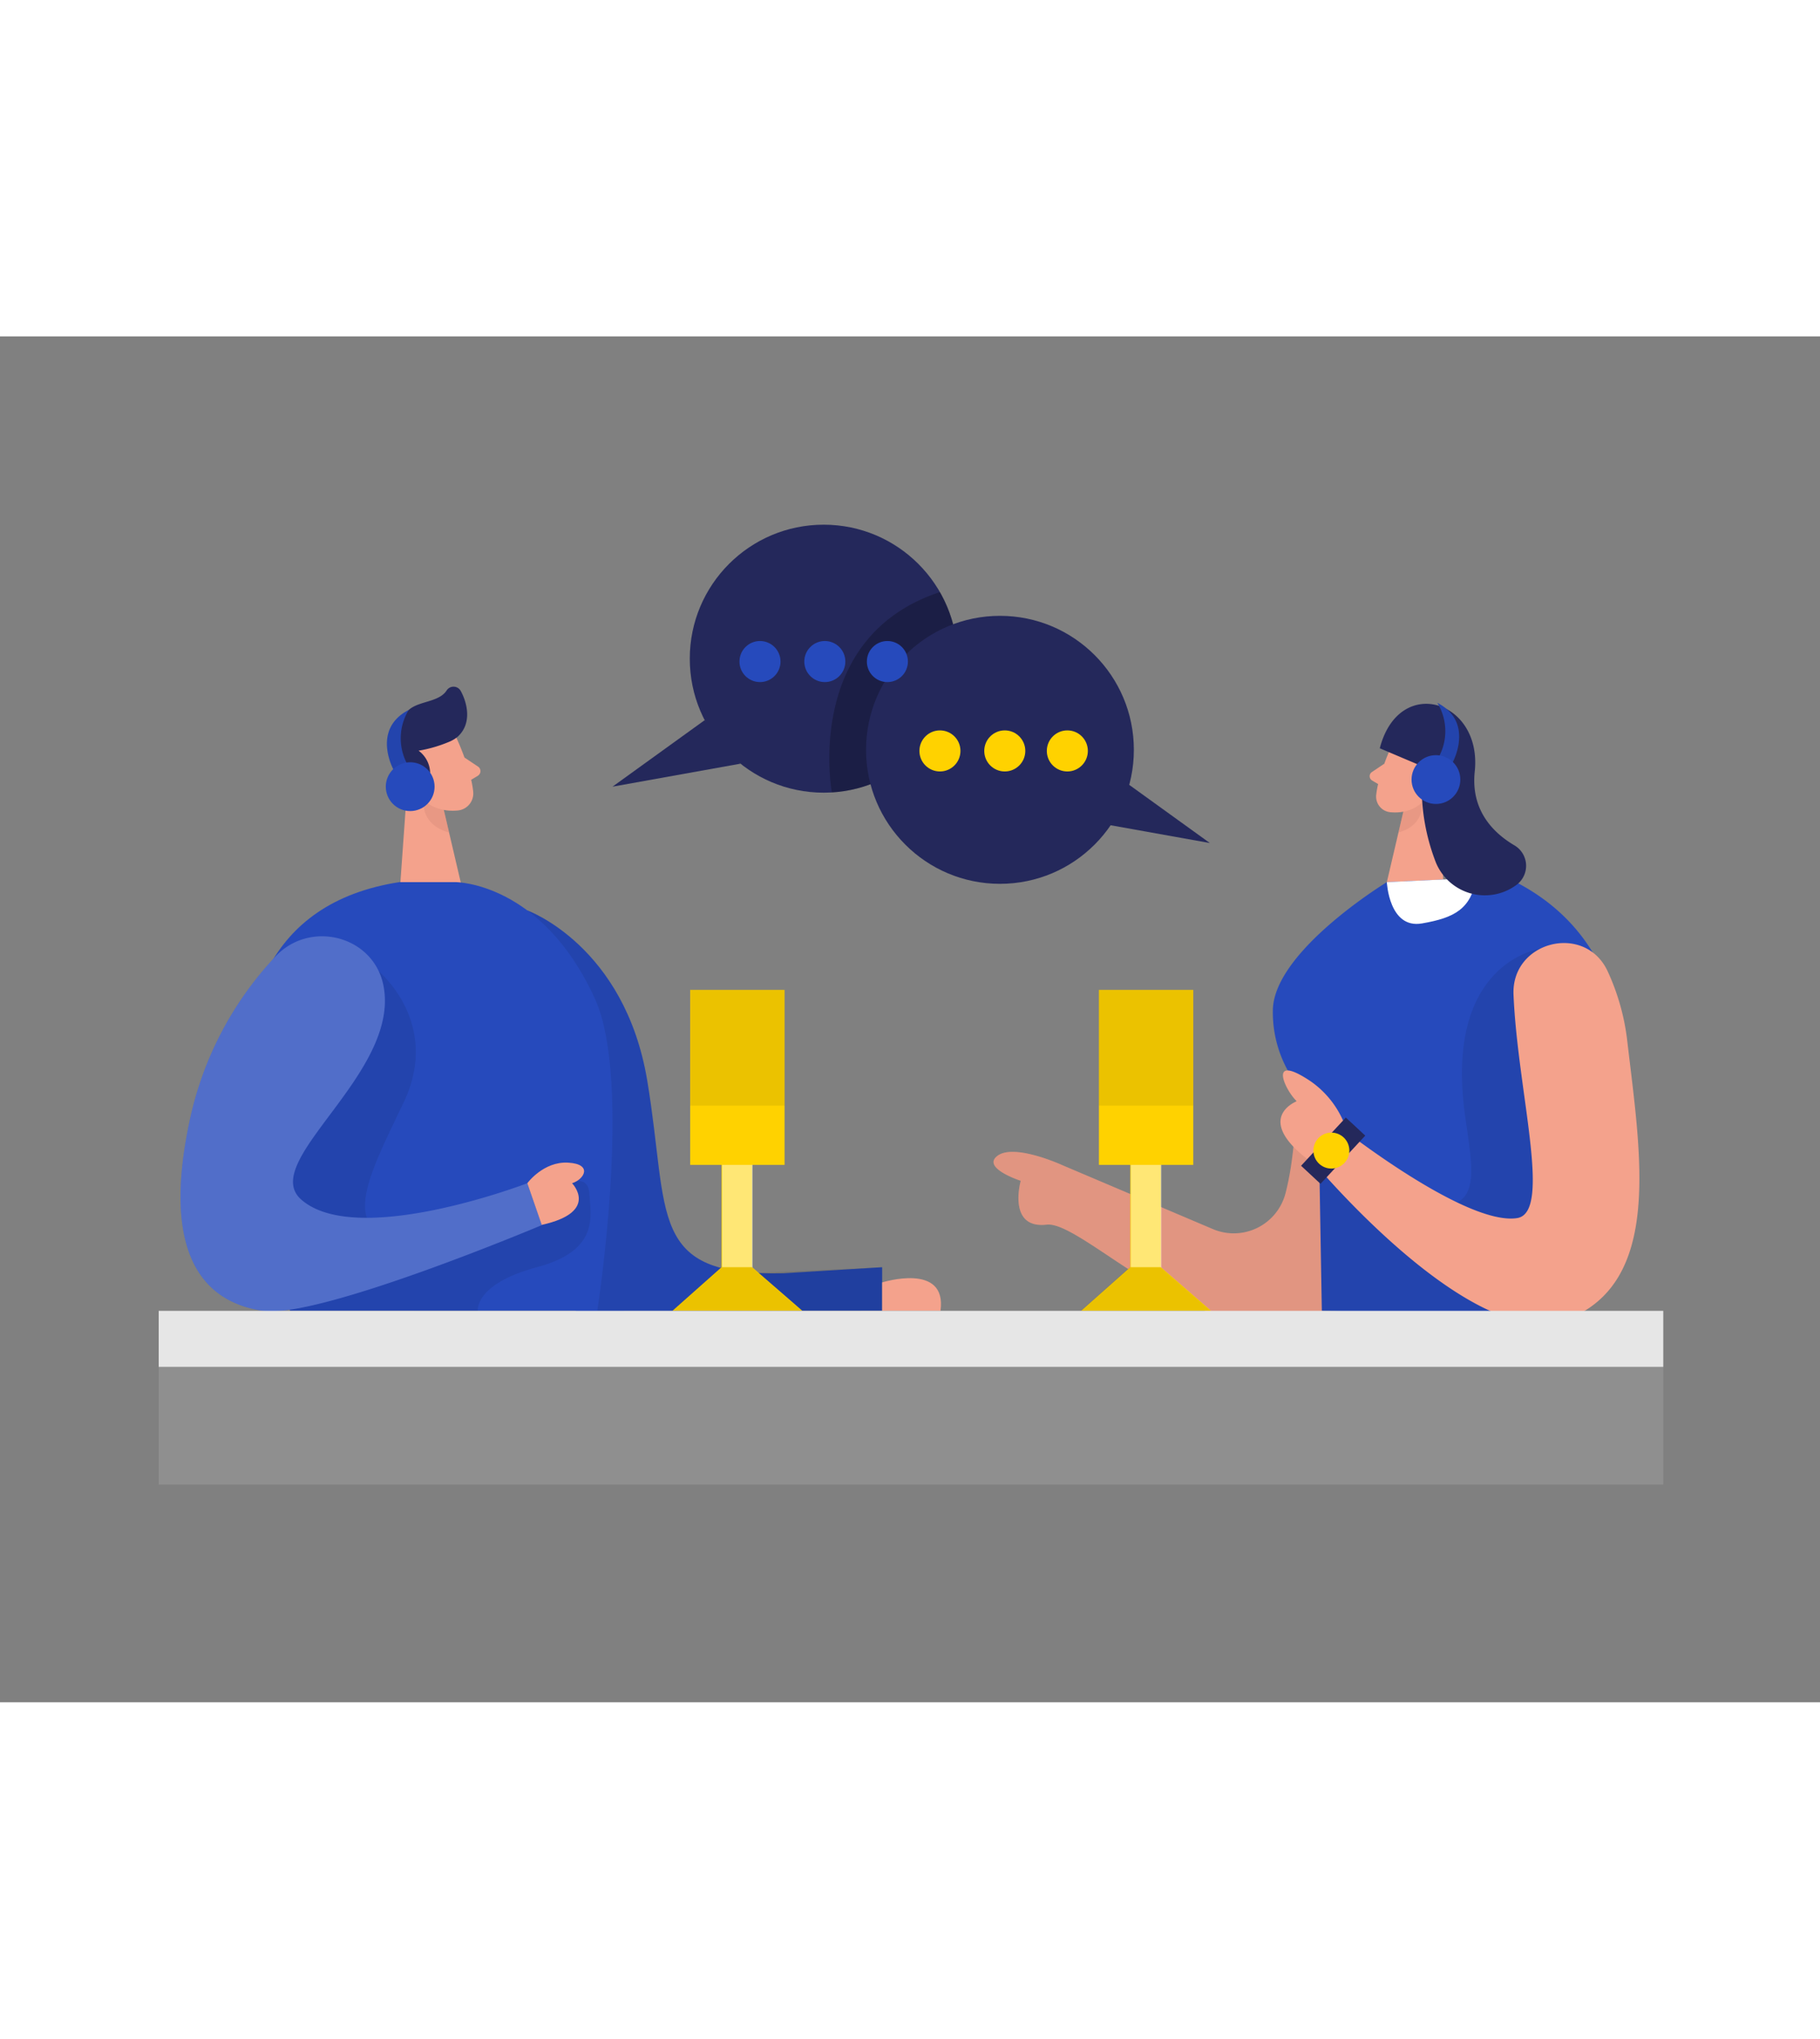
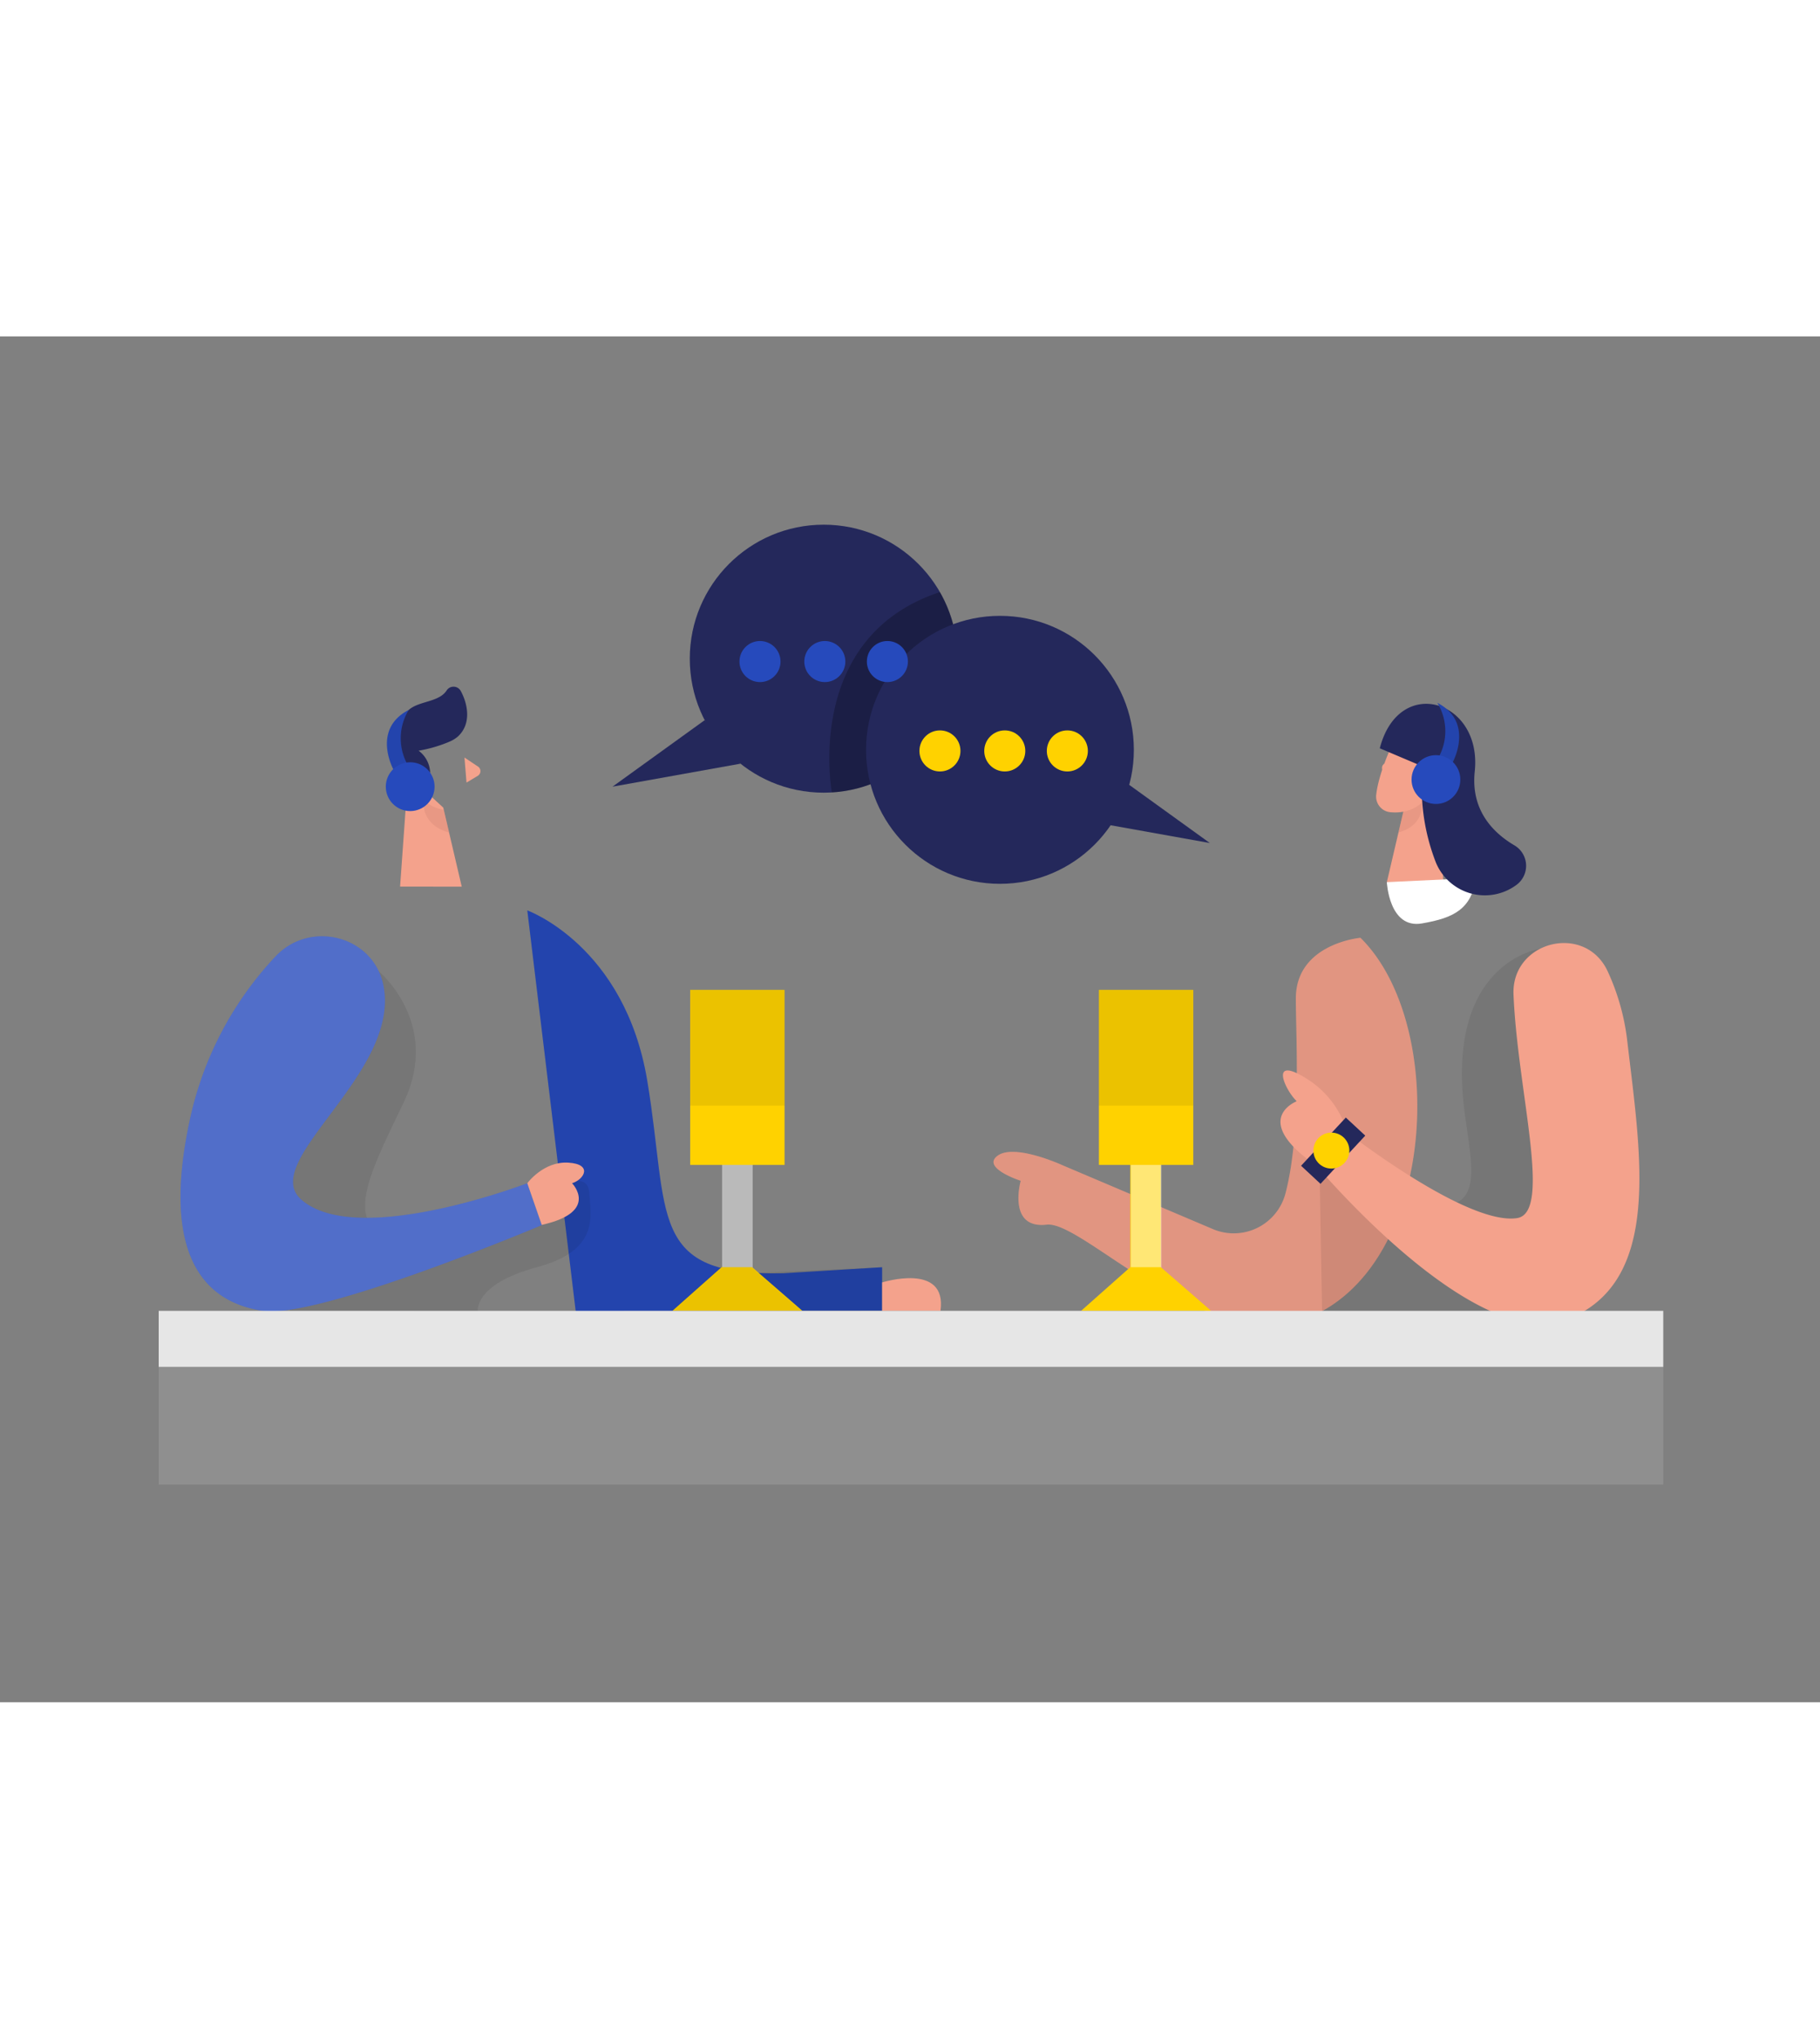
<svg xmlns="http://www.w3.org/2000/svg" id="Layer_1" data-name="Layer 1" viewBox="0 0 400 300" data-imageid="data-and-settings-0" imageName="Podcast" class="illustrations_image" style="width: 268px;">
  <rect x="0" y="0" width="400" height="300" fill="#808080" stroke="none" />
  <title>#32 podcast</title>
  <path d="M299,132.09s-14.2,1.26-14.2,13.34c0,8.6,1.26,29.25-2.27,42.78a11.75,11.75,0,0,1-16,7.85l-33.26-14.12s-10.29-4.69-14-2,5.06,5.53,5.06,5.53-3,10.62,5.7,9.63,38.33,33.27,62.23,18S317.06,149.85,299,132.09Z" fill="#f4a28c" />
  <path d="M299,132.09s-14.2,1.26-14.2,13.34c0,8.6,1.26,29.25-2.27,42.78a11.75,11.75,0,0,1-16,7.85l-33.26-14.12s-10.29-4.69-14-2,5.06,5.53,5.06,5.53-3,10.62,5.7,9.63,38.33,33.27,62.23,18S317.06,149.85,299,132.09Z" opacity="0.08" />
  <path d="M115.89,126.08s21.41,7.68,26.36,37.38-.05,43,29.95,42.32l21.67-1.33V214l-67.34.11Z" fill="#264abc" class="target-color" />
  <path d="M115.89,126.08s21.41,7.68,26.36,37.38-.05,43,29.95,42.32l21.67-1.33V214l-67.34.11Z" opacity="0.08" />
-   <path d="M100.29,88.13S103.49,94.9,104,100a3.76,3.76,0,0,1-3.37,4.13c-2.56.24-6.1-.19-8.25-3.61L88,95.16a6.72,6.72,0,0,1,.29-7.77C91.23,83.08,98.55,83.91,100.29,88.13Z" fill="#f4a28c" />
  <polygon points="89.68 96.39 87.93 120.85 101.48 120.86 97.42 103.5 89.68 96.39" fill="#f4a28c" />
  <path d="M98.66,89.07A30.2,30.2,0,0,1,92,91a6.24,6.24,0,0,1,2.38,6.43,5.1,5.1,0,0,1-5.06,4L86.1,92.36a7.63,7.63,0,0,1,1.27-7.72,29.8,29.8,0,0,1,2.46-2.59c2.22-2,6.66-1.67,8.34-4.29a1.8,1.8,0,0,1,3.09.12c1.43,2.59,2.53,7.09-.62,10A7.14,7.14,0,0,1,98.66,89.07Z" fill="#24285b" />
  <path d="M95.05,96.9s-1-2.68-3-1.72-.46,4.84,2.43,4.18Z" fill="#f4a28c" />
  <path d="M102.08,92.5l3,2a1.2,1.2,0,0,1-.05,2l-2.5,1.5Z" fill="#f4a28c" />
  <path d="M97.54,104a9.11,9.11,0,0,1-4.42-2.11s-.88,5.3,5.58,7.08Z" fill="#ce8172" opacity="0.31" />
  <path d="M305.89,89.84s-2.93,6.21-3.43,10.88a3.45,3.45,0,0,0,3.09,3.79c2.36.22,5.6-.17,7.58-3.31l4-4.91a6.15,6.15,0,0,0-.26-7.12C314.21,85.21,307.49,86,305.89,89.84Z" fill="#f4a28c" />
  <polygon points="315.63 97.42 317.24 119.87 304.8 119.87 308.53 103.95 315.63 97.42" fill="#f4a28c" />
-   <path d="M304.25,93.85l-2.71,1.82a1.1,1.1,0,0,0,0,1.86l2.29,1.37Z" fill="#f4a28c" />
+   <path d="M304.25,93.85a1.1,1.1,0,0,0,0,1.86l2.29,1.37Z" fill="#f4a28c" />
  <path d="M308.42,104.4a8.42,8.42,0,0,0,4.05-1.94s.81,4.86-5.12,6.5Z" fill="#ce8172" opacity="0.31" />
-   <rect x="158.58" y="174.34" width="6.72" height="35.86" fill="#ffd200" />
  <rect x="158.7" y="174.34" width="6.72" height="35.86" fill="#fff" opacity="0.46" />
  <polygon points="158.58 204.44 147.77 214.03 176.35 214.03 165.3 204.44 158.58 204.44" fill="#ffd200" />
  <polygon points="158.46 204.44 147.65 214.03 176.23 214.03 165.19 204.44 158.46 204.44" opacity="0.08" />
-   <path d="M87.74,119.87h12.44s18.92,0,30.59,25.65c8.36,18.37.5,68.51.5,68.51H63.77S28.72,129.05,87.74,119.87Z" fill="#264abc" class="target-color" />
  <rect x="151.69" y="143.53" width="20.74" height="38.45" fill="#ffd200" />
  <rect x="248.41" y="174.34" width="6.72" height="35.86" fill="#ffd200" />
  <rect x="248.53" y="174.34" width="6.72" height="35.86" fill="#fff" opacity="0.46" />
  <polygon points="248.41 204.44 237.6 214.03 266.18 214.03 255.13 204.44 248.41 204.44" fill="#ffd200" />
-   <polygon points="248.29 204.44 237.48 214.03 266.06 214.03 255.01 204.44 248.29 204.44" opacity="0.08" />
  <rect x="241.52" y="143.53" width="20.74" height="38.45" fill="#ffd200" />
  <path d="M83.24,139.45S97,150.82,88.77,168.13s-16.62,32.07,6.28,29.81l28.72-11.5s5.5-3,5.75,1.75,2.5,12.5-11.5,16.25-13,9.7-13,9.7L63.77,214,52,185.19Z" opacity="0.08" />
  <path d="M84.29,142.68c-2.1-11-16.09-14.64-23.75-6.48a75.42,75.42,0,0,0-18.77,35.65c-6.67,30.67,3.66,40.35,16,42.18s61.33-18.84,61.33-18.84L115.89,186s-37.29,14.31-49.62,3.65C56.55,181.29,88,162,84.29,142.68Z" fill="#264abc" class="target-color" />
  <path d="M84.29,142.68c-2.1-11-16.09-14.64-23.75-6.48a75.42,75.42,0,0,0-18.77,35.65c-6.67,30.67,3.66,40.35,16,42.18s61.33-18.84,61.33-18.84L115.89,186s-37.29,14.31-49.62,3.65C56.55,181.29,88,162,84.29,142.68Z" fill="#fff" opacity="0.2" />
  <path d="M115.89,186s3.54-4.85,9-4.52,3.5,3.7.84,4.52c0,0,6.16,6.31-6.67,9.15Z" fill="#f4a28c" />
-   <path d="M304.8,119.87s-24.8,15.07-25.05,28.07a26.45,26.45,0,0,0,4.9,15.87,30.41,30.41,0,0,1,5.21,12.63l.65,37.59,54.36,1.16s35.38-74-14.12-96.5Z" fill="#264abc" class="target-color" />
  <path d="M338.49,134.51S317.24,137.33,322,171.2c2.28,16.21,4.84,24.74-20.95,17L290,181.75l.56,32.28,54.36,1.16,8-23.41Z" opacity="0.08" />
  <path d="M304.8,119.87s.47,10.32,7.71,9.07,10.75-3.18,12-10Z" fill="#fff" />
  <path d="M303.25,90.47l9.43,4a45.71,45.71,0,0,0,2.9,21.09,11.65,11.65,0,0,0,17.73,4.9h0a5.21,5.21,0,0,0-.49-8.68c-4.71-2.78-9.6-7.75-8.7-16.21C325.79,79.86,307.45,74.22,303.25,90.47Z" fill="#24285b" />
  <path d="M332.64,144.58c-.5-11.73,15.65-15.82,20.66-5.2a50.17,50.17,0,0,1,4.38,15.71c2.92,24.91,7.64,52.49-13.07,60.76s-56.68-35.33-56.68-35.33l6.92-6.62s27.29,21.48,38.57,19.76C341.2,192.46,333.53,165.91,332.64,144.58Z" fill="#f4a28c" />
  <circle cx="181.03" cy="70.79" r="29.43" fill="#24285b" />
  <path d="M182.83,100.16s-6.37-34.09,23.75-44a29.91,29.91,0,0,1,2.9,7L191.32,98.37A29.27,29.27,0,0,1,182.83,100.16Z" opacity="0.24" />
  <circle cx="219.77" cy="90.81" r="29.43" fill="#24285b" />
  <path d="M312,95.84s1-2.47,2.76-1.58.42,4.44-2.24,3.84Z" fill="#f4a28c" />
  <path d="M295.42,172.81a20.81,20.81,0,0,0-7.32-9.17c-9.8-6.59-5.5,2.19-3.09,4.35,0,0-9.57,3.64,2.56,12.89Z" fill="#f4a28c" />
  <rect x="285.77" y="175.93" width="14.45" height="5.83" transform="translate(-37.44 271.8) rotate(-47.11)" fill="#24285b" />
  <path d="M193.87,207.79s14.33-4.52,12.83,6.24H193.87Z" fill="#f4a28c" />
  <polygon points="154.88 84.29 134.62 98.9 162.75 93.85 154.88 84.29" fill="#24285b" />
  <polygon points="245.64 96.67 265.9 111.28 237.76 106.24 245.64 96.67" fill="#24285b" />
  <circle cx="206.58" cy="91.05" r="4.51" fill="#ffd200" />
  <circle cx="220.83" cy="91.05" r="4.51" fill="#ffd200" />
  <circle cx="234.58" cy="91.05" r="4.51" fill="#ffd200" />
  <circle cx="167.03" cy="71.42" r="4.51" fill="#264abc" class="target-color" />
  <circle cx="181.28" cy="71.42" r="4.51" fill="#264abc" class="target-color" />
  <circle cx="195.03" cy="71.42" r="4.51" fill="#264abc" class="target-color" />
  <rect x="151.69" y="143.53" width="20.74" height="25.42" opacity="0.08" />
  <rect x="241.52" y="143.53" width="20.74" height="25.42" opacity="0.08" />
  <polygon points="166.66 205.68 193.87 204.45 193.87 214.03 176.35 214.03 166.66 205.68" opacity="0.08" />
  <path d="M86.53,95.25s-5-8.91,3.3-13.2A11.9,11.9,0,0,0,90.15,95Z" fill="#264abc" class="target-color" />
  <path d="M86.53,95.25s-5-8.91,3.3-13.2A11.9,11.9,0,0,0,90.15,95Z" opacity="0.08" />
  <circle cx="90.15" cy="98.9" r="5.36" fill="#264abc" class="target-color" />
  <path d="M319.2,93.69s5-8.91-3.3-13.2a11.89,11.89,0,0,1-.31,12.91Z" fill="#264abc" class="target-color" />
  <path d="M319.2,93.69s5-8.91-3.3-13.2a11.89,11.89,0,0,1-.31,12.91Z" opacity="0.08" />
  <circle cx="315.59" cy="97.34" r="5.36" fill="#264abc" class="target-color" />
  <circle cx="292.61" cy="178.83" r="3.95" fill="#ffd200" />
  <rect x="34.88" y="214.03" width="330.67" height="12.32" fill="#e6e6e6" />
  <rect x="34.88" y="226.34" width="330.67" height="25.84" fill="#a5a5a5" opacity="0.4" />
</svg>